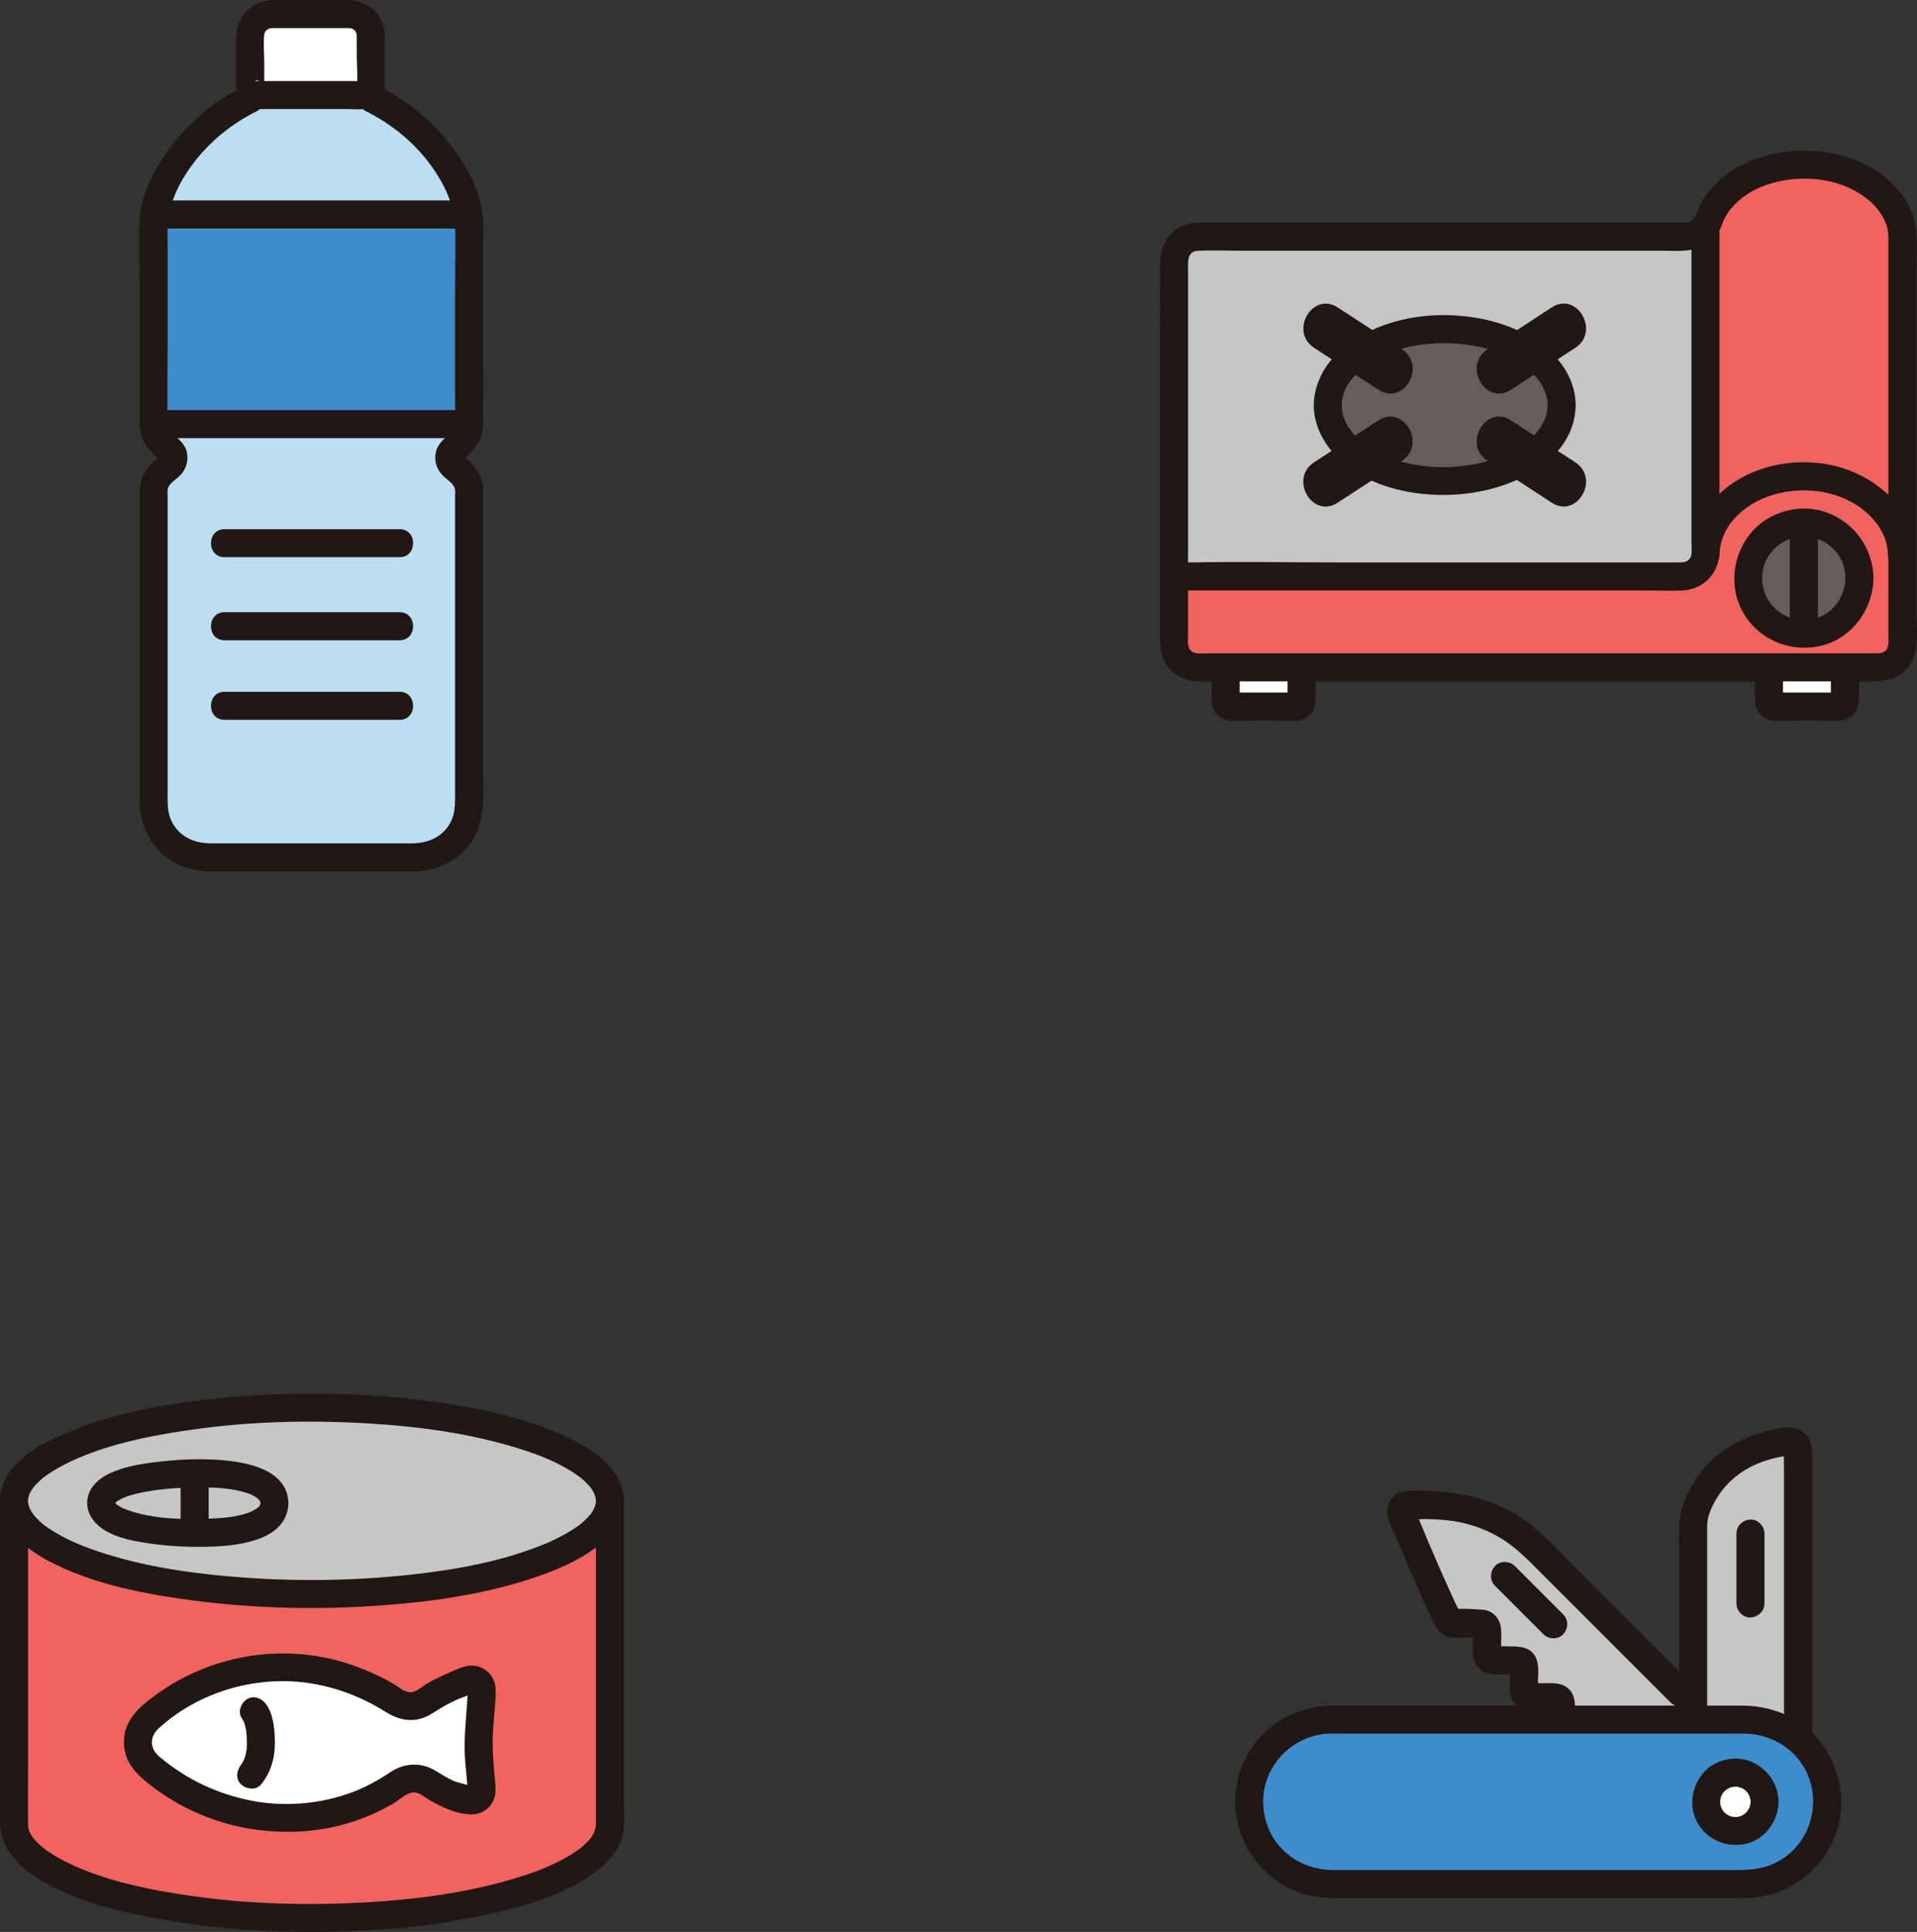
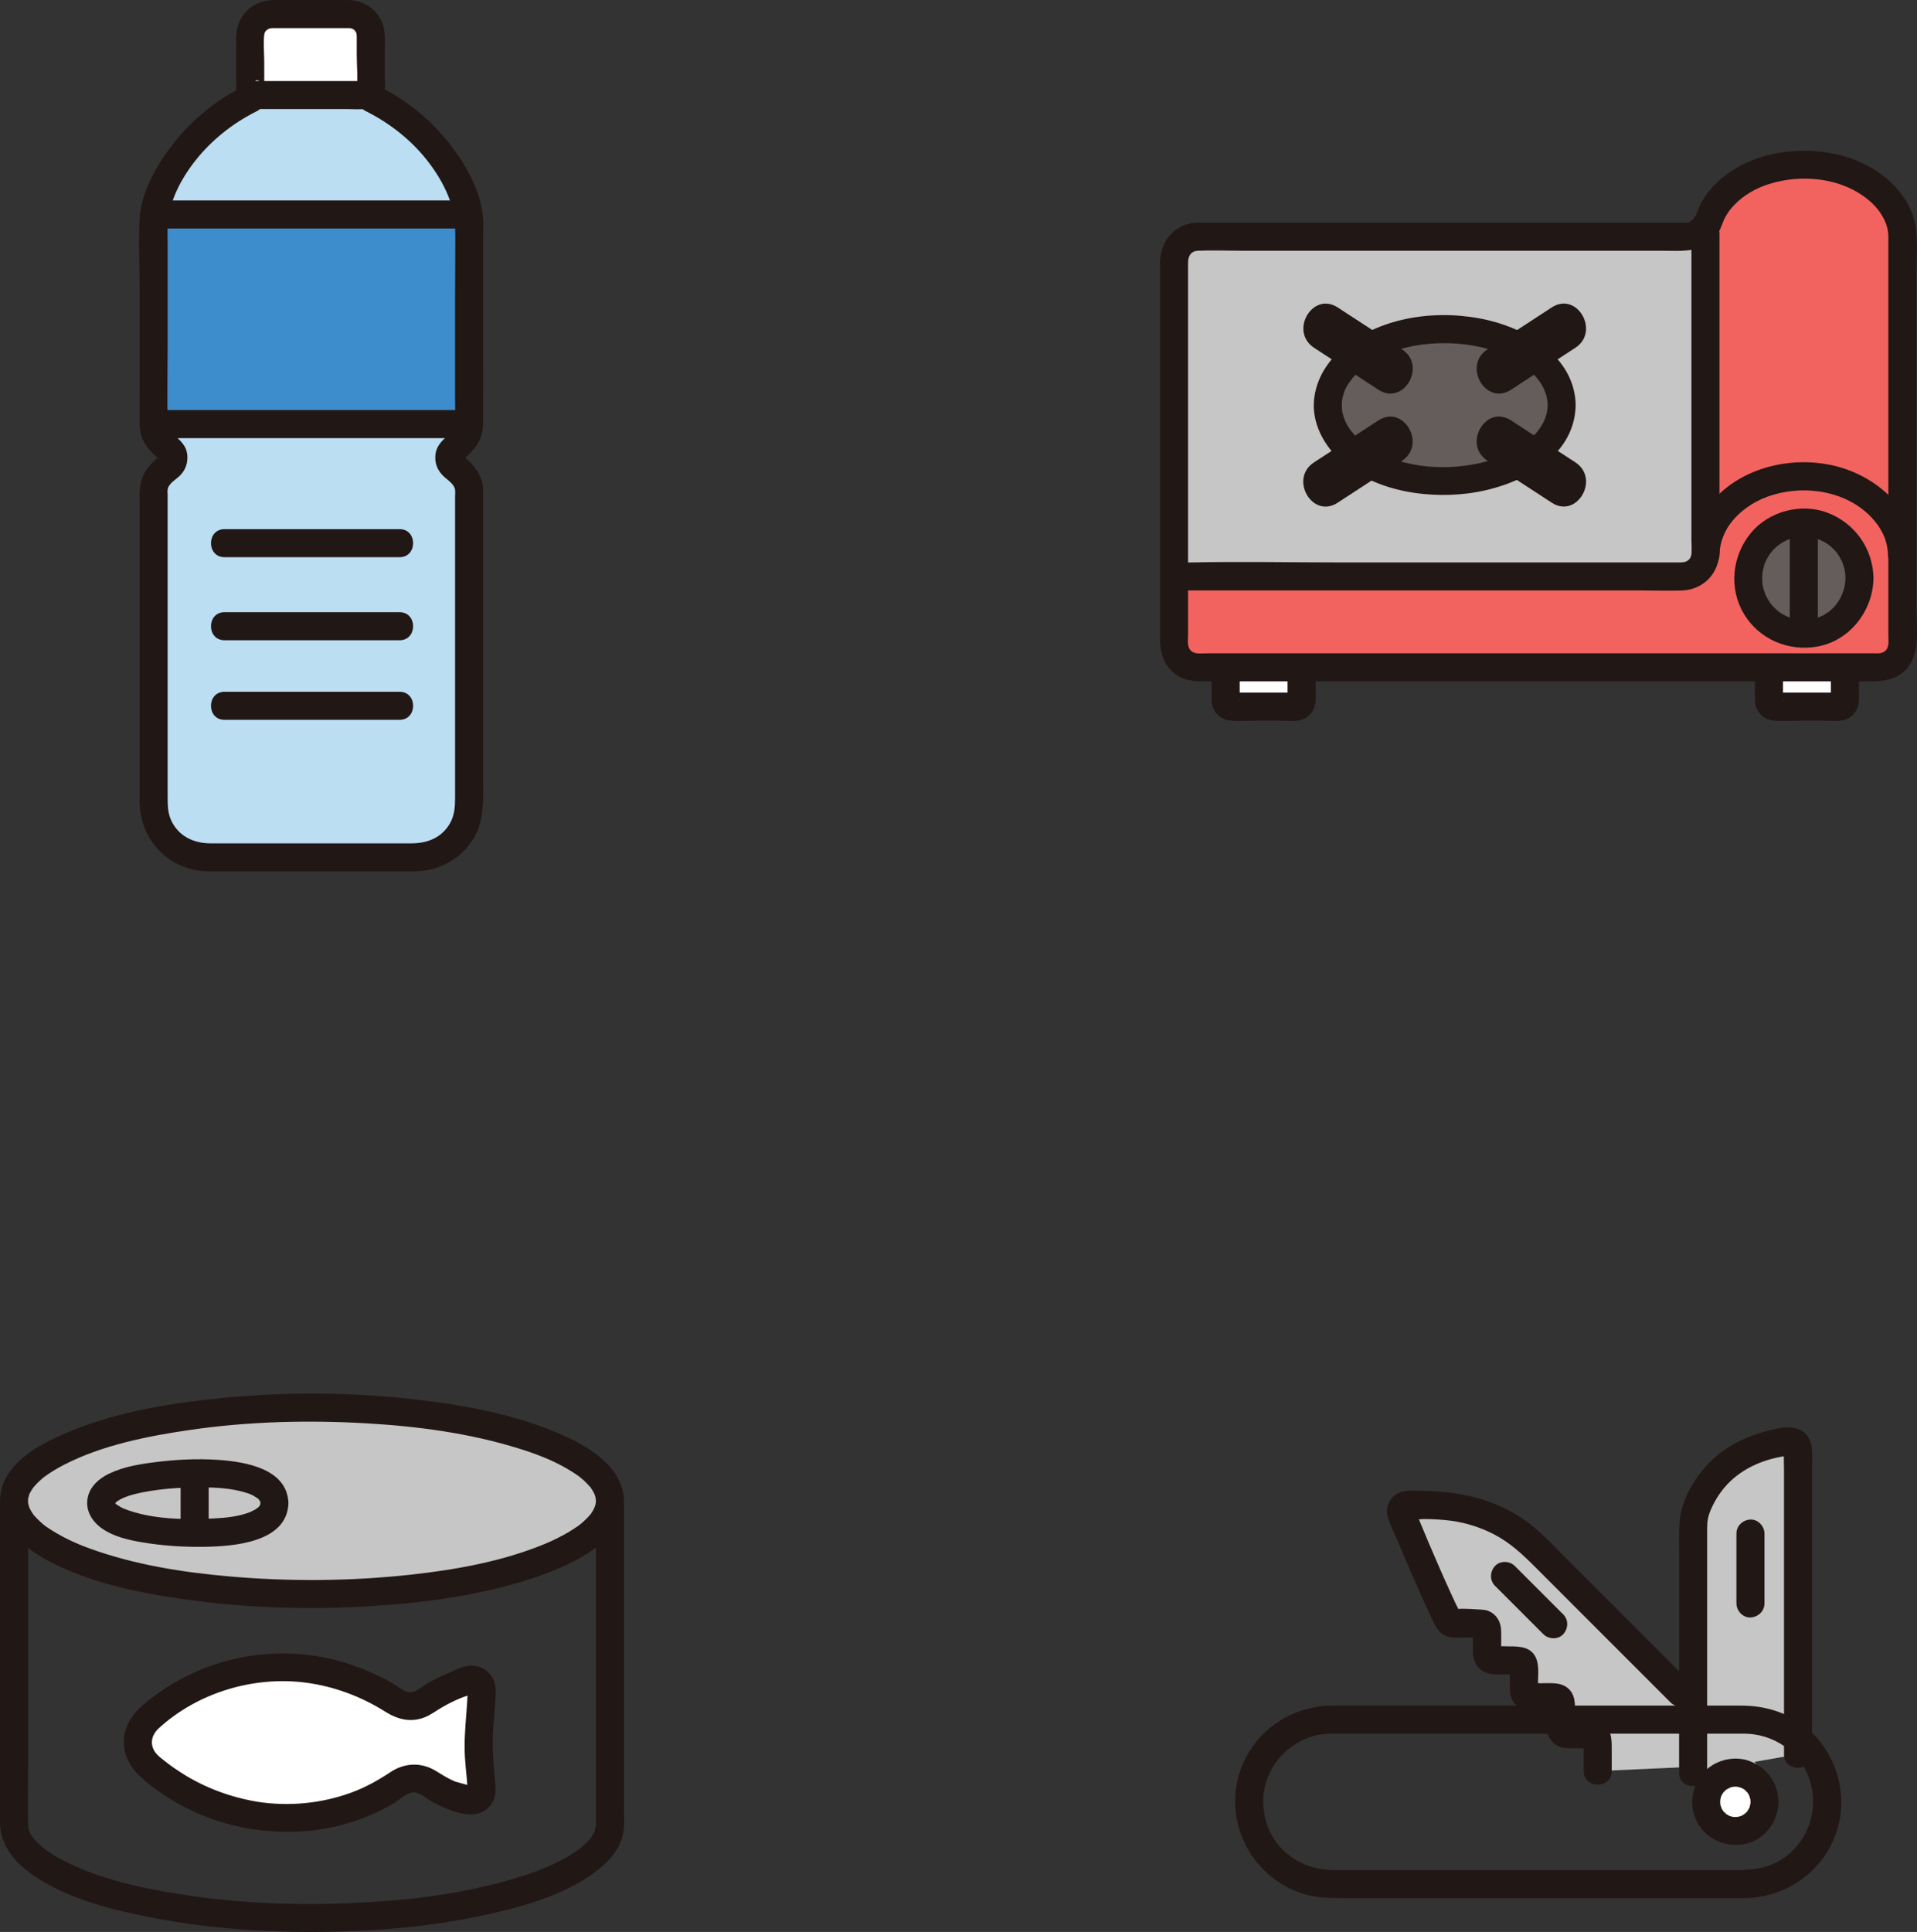
<svg xmlns="http://www.w3.org/2000/svg" id="b" width="328.135" height="330.622" viewBox="0 0 328.135 330.622">
  <rect x="0" y="0" width="328.135" height="330.622" fill="#333333" stroke="none" />
  <defs>
    <style>.d{fill:#bcdef2;}.e{fill:#3d8dcc;}.f{fill:#fff;}.g{fill:#211715;}.h{fill:#c6c6c6;}.i{fill:#f2635f;}.j{fill:#645d5c;}</style>
  </defs>
  <g id="c">
    <path class="f" d="M315.796,114.207v5.72c0,.55-.44,1-1,1h-11c-.56,0-1-.45-1-1v-5.72h13Z" />
    <path class="f" d="M222.796,114.207v5.72c0,.55-.44,1-1,1h-11c-.56,0-1-.45-1-1v-5.72h13Z" />
    <path class="h" d="M291.928,40.512h-86.966c-2.209,0-4,1.791-4,4v54.14h90.966v-58.14Z" />
    <path class="i" d="M308.75,81.541c10.466,0,16.813,7.243,16.813,13.306h.067v-54.427c0-5.699-6.407-12.211-16.85-12.211-10.234,0-16.793,6.33-16.775,12.304h-.076v54.335h.009c0-6.465,6.569-13.306,16.813-13.306Z" />
    <path class="i" d="M325.562,94.846c0-6.063-6.346-13.306-16.813-13.306-10.244,0-16.813,6.841-16.813,13.306h-.009v3.806h-90.966v11.552c0,2.2,1.806,4,4.006,4,12.82,0,25.465,0,38.051,0,26.126,0,51.99,0,78.602,0,2.2,0,4.007-1.8,4.007-4v-15.358h-.067Z" />
    <path class="g" d="M300.396,114.76v3.592c0,.507-.014,1.016,0,1.523.051,1.871,1.376,3.271,3.234,3.439,1.48.134,3.023.013,4.509.013,1.292,0,2.585,0,3.877,0,1.141,0,2.468.173,3.583-.099,1.593-.388,2.556-1.816,2.596-3.405.033-1.297,0-2.598,0-3.896,0-1.255-1.104-2.458-2.4-2.4s-2.4,1.055-2.4,2.4v3.147c0,.224-.008.45,0,.674.002.046-.015.115,0,.158-.097-.275.277-.863.532-1.066.206-.164,1.189-.269.8-.313-.096-.011-.197,0-.294,0-.206,0-.412,0-.617,0-.479,0-.958,0-1.437,0-2.356,0-4.713,0-7.069,0-.335,0-.67,0-1.004,0-.065,0-.512-.007-.513,0,.013-.07.91.317.992.41.116.131.541.801.412.979.017-.023-.002-.107,0-.134.032-.513,0-1.038,0-1.551v-3.471c0-1.255-1.104-2.458-2.4-2.4s-2.4,1.055-2.4,2.4h0Z" />
    <path class="g" d="M207.396,114.76v3.592c0,.507-.014,1.016,0,1.523.051,1.871,1.376,3.271,3.234,3.439,1.48.134,3.023.013,4.509.013,1.292,0,2.585,0,3.877,0,1.141,0,2.468.173,3.583-.099,1.593-.388,2.556-1.816,2.596-3.405.033-1.297,0-2.598,0-3.896,0-1.255-1.104-2.458-2.4-2.4s-2.4,1.055-2.4,2.4v3.147c0,.224-.008.45,0,.674.002.046-.015.115,0,.158-.097-.275.277-.863.532-1.066.206-.164,1.189-.269.8-.313-.096-.011-.197,0-.294,0-.206,0-.412,0-.617,0-.479,0-.958,0-1.437,0-2.356,0-4.713,0-7.069,0-.335,0-.67,0-1.004,0-.065,0-.512-.007-.513,0,.013-.07.91.317.992.41.116.131.541.801.412.979.017-.023-.002-.107,0-.134.032-.513,0-1.038,0-1.551v-3.471c0-1.255-1.104-2.458-2.4-2.4s-2.4,1.055-2.4,2.4h0Z" />
    <path class="g" d="M203.629,101.052c7.236,0,14.472,0,21.707,0h40.328c5.215,0,10.43,0,15.644,0,2.198,0,4.414.082,6.61,0,3.73-.14,6.371-3.004,6.409-6.69.013-1.315,0-2.631,0-3.946v-17.14c0-10.882,0-21.765,0-32.647v-.644c0-3.089-4.8-3.094-4.8,0,0,9.278,0,18.556,0,27.833,0,6.221,0,12.442,0,18.664v6.087c0,.785.207,2.036-.14,2.772-.469.997-1.464.911-2.371.911h-3.786c-4.729,0-9.459,0-14.188,0h-39.617c-8.464,0-16.95-.176-25.413,0-.128.003-.257,0-.385,0-3.089,0-3.094,4.8,0,4.8h0Z" />
    <path class="j" d="M267.311,69.319c0,7.166-8.961,12.975-20.015,12.975-11.332,0-20.015-5.809-20.015-12.975s8.961-12.975,20.015-12.975,20.015,5.809,20.015,12.975Z" />
    <path class="g" d="M264.911,69.319c-.016,1.006-.27,2.094-.757,3.01-.626,1.18-1.363,2.036-2.402,2.956-2.333,2.065-5.395,3.26-8.397,3.951-6.476,1.491-14.608.781-20.003-3.442-1.957-1.532-3.364-3.405-3.66-5.801.035.283-.009-.439-.01-.54-.005-.31.002-.624.035-.933-.03.28.059-.323.078-.409.085-.388.197-.773.335-1.146.309-.836,1.088-1.991,1.845-2.783,4.626-4.834,12.41-5.994,18.763-5.245,3.618.426,7.347,1.623,10.289,3.824,1.162.869,2.167,1.92,2.856,3.072.685,1.144,1.007,2.299,1.026,3.487.048,3.086,4.848,3.095,4.8,0-.124-7.966-7.935-12.849-14.896-14.501-8.307-1.972-18.153-.803-24.903,4.745-2.672,2.196-4.576,5.227-4.965,8.692-.387,3.448,1.052,6.767,3.308,9.31,5.497,6.198,15.238,7.866,23.075,6.865,8.002-1.021,18.235-5.735,18.381-15.111.048-3.09-4.752-3.091-4.8,0Z" />
    <path class="g" d="M243.019,111.804c-7.052,0-14.105,0-21.157,0-3.47,0-6.94,0-10.409,0-1.66,0-3.32,0-4.98,0-.952,0-2.104.235-2.772-.615-.523-.666-.338-1.847-.338-2.655v-5.328c0-12.802,0-25.604,0-38.407v-16.072c0-1.258-.007-2.516,0-3.774.006-1.121.463-1.986,1.718-2.041,2.559-.113,5.149,0,7.71,0,5.551,0,11.103,0,16.654,0h40.692c4.742,0,9.485,0,14.227,0,3.555,0,7.542.511,9.739-3.074.601-.981.737-1.811,1.2-2.652.499-.906.98-1.531,1.703-2.259,1.498-1.51,3.391-2.617,5.401-3.299,4.834-1.638,10.635-1.436,15.154,1.052,1.632.898,3.261,2.228,4.211,3.621.974,1.427,1.43,2.697,1.458,4.118.013.669,0,1.339,0,2.008v33.505c0,10.882,0,21.764,0,32.647,0,.799.177,1.953-.339,2.609-.581.74-1.425.616-2.274.616-1.825,0-3.65,0-5.474,0-3.467,0-6.934,0-10.4,0-13.892,0-27.783,0-41.675,0-6.683,0-13.365,0-20.048,0-3.089,0-3.094,4.8,0,4.8,14.263,0,28.526,0,42.789,0,7.135,0,14.27,0,21.404,0,3.638,0,7.275,0,10.913,0,3.169,0,6.369.284,8.531-2.487,2.045-2.621,1.373-6.992,1.373-10.124v-17.498c0-13.087,0-26.174,0-39.261,0-2.818.278-5.818-.173-8.617-.687-4.269-3.951-7.827-7.591-9.922-5.053-2.909-11.331-3.526-16.973-2.294-4.82,1.052-9.584,3.862-12.067,8.242-.699,1.234-.898,3.327-2.578,3.469-.194.016-.396,0-.591,0h-10.001c-13.268,0-26.535,0-39.803,0h-31.56c-.689,0-1.387-.032-2.075.015-3.682.247-6.036,3.285-6.055,6.827-.02,3.769,0,7.54,0,11.309,0,13.56,0,27.12,0,40.68v12.377c0,2.498.751,4.874,2.997,6.293,1.37.866,2.833.992,4.414.992,1.826,0,3.653,0,5.479,0,3.635,0,7.269,0,10.904,0,6.888,0,13.775,0,20.663,0,3.089,0,3.094-4.8,0-4.8Z" />
    <circle class="j" cx="308.761" cy="98.958" r="8.694" />
    <path class="g" d="M294.337,94.846c.028-2.022.868-4.171,2.343-5.87,1.839-2.117,4.27-3.565,6.955-4.338,5.711-1.643,12.522-.516,16.709,3.909.895.946,1.636,2.011,2.187,3.293.355.826.618,2.111.63,3.006.042,3.086,4.842,3.095,4.8,0-.093-6.876-5.633-12.281-11.776-14.482-7.38-2.644-16.694-1.127-22.284,4.551-2.615,2.656-4.314,6.172-4.365,9.93-.042,3.09,4.758,3.091,4.8,0h0Z" />
    <path class="g" d="M315.889,98.958c-.04,2.909-1.892,5.759-4.587,6.669-.897.303-1.451.421-2.142.449-1.069.044-1.436-.007-2.335-.257-1.497-.417-2.629-1.175-3.69-2.462.201.244-.056-.072-.079-.105-.145-.202-.28-.412-.408-.626-.085-.143-.167-.288-.245-.435.008.015-.342-.722-.179-.338-.164-.389-.288-.798-.391-1.207-.139-.552-.149-.628-.177-1.026-.06-.872-.01-1.528.118-2.102.234-1.053.386-1.412.874-2.23.107-.178.221-.351.337-.523.045-.067.368-.473.15-.207.262-.319.551-.619.853-.899.455-.421,1.154-.905,1.987-1.282-.097.044-.342.126.124-.048.238-.088.48-.166.724-.235.164-.046.33-.087.496-.125-.078.017.746-.133.445-.091.116-.016.801-.053,1.128-.049.221.003.441.017.661.031.503.031-.056-.047.393.056,1.854.427,3.028,1.049,4.277,2.451.515.578-.211-.336.24.293.145.202.281.412.408.626.128.215.247.435.359.658.205.409-.017-.119.156.351.398,1.077.487,1.691.501,2.66.042,3.086,4.842,3.095,4.8,0-.069-5.035-3.174-9.431-7.874-11.21-4.544-1.72-10.076-.254-13.152,3.513-3.177,3.892-3.772,9.416-1.159,13.789s7.649,6.488,12.593,5.599c5.564-1.001,9.516-6.149,9.592-11.69.042-3.09-4.758-3.091-4.8,0Z" />
    <path class="g" d="M306.361,91.257c0,5.134,0,10.268,0,15.402,0,1.255,1.104,2.458,2.4,2.4s2.4-1.055,2.4-2.4c0-5.134,0-10.268,0-15.402,0-1.255-1.104-2.458-2.4-2.4s-2.4,1.055-2.4,2.4h0Z" />
    <path class="g" d="M269.647,79.117c-3.665-2.393-7.333-4.782-11-7.172-4.326-2.819-8.34,4.105-4.038,6.908,3.667,2.389,7.335,4.779,11,7.172,4.324,2.823,8.337-4.101,4.038-6.908h0Z" />
    <path class="g" d="M239.982,59.785c-3.667-2.389-7.333-4.778-11-7.166-4.326-2.819-8.34,4.105-4.038,6.908,3.667,2.389,7.333,4.778,11,7.166,4.326,2.819,8.34-4.105,4.038-6.908h0Z" />
    <path class="g" d="M235.924,71.956c-3.666,2.391-7.331,4.784-11,7.171-4.299,2.798-.294,9.727,4.038,6.908,3.669-2.388,7.334-4.78,11-7.171,4.296-2.802.291-9.731-4.038-6.908h0Z" />
-     <path class="g" d="M265.609,52.616c-3.665,2.393-7.333,4.782-11,7.172-4.298,2.8-.293,9.729,4.038,6.908,3.667-2.389,7.335-4.779,11-7.172,4.295-2.804.29-9.733-4.038-6.908h0Z" />
-     <path class="i" d="M2.402,257.756v54.534c0,8.798,22.833,15.931,51,15.931s51-7.132,51-15.931v-54.377" />
+     <path class="g" d="M265.609,52.616c-3.665,2.393-7.333,4.782-11,7.172-4.298,2.8-.293,9.729,4.038,6.908,3.667-2.389,7.335-4.779,11-7.172,4.295-2.804.29-9.733-4.038-6.908h0" />
    <path class="f" d="M43.387,310.65c-6.647-1.084-12.981-4.079-18.015-8.556-2.34-2.081-2.361-5.782-.044-7.889,5.742-5.224,13.309-8.404,21.061-8.844,7.561-.429,15.185,1.775,21.44,5.929,1.501.997,3.449.907,4.933-.114,2.169-1.493,4.607-2.654,7.471-3.655,1.074-.375,2.2.441,2.2,1.578,0,3.355-.521,6.391-.521,9.359,0,3.273.523,6.211.523,8.007,0,1.039-.942,1.807-1.966,1.631-2.463-.422-4.86-1.466-7.073-2.964-1.507-1.02-3.486-1.087-4.978-.045-6.365,4.445-13.752,6.451-21.662,5.944-1.128-.072-2.252-.2-3.367-.382Z" />
    <path class="g" d="M.002,257.756v41.811C.002,303.643-.003,307.719.002,311.795c.005,4.171,2.696,7.134,6.015,9.341,5.85,3.891,13.187,5.722,19.996,7.034,9.779,1.884,19.802,2.577,29.75,2.434,9.607-.138,19.309-1.029,28.681-3.208,6.386-1.485,13.26-3.533,18.395-7.792,1.699-1.409,3.225-3.311,3.741-5.5.41-1.74.223-3.616.223-5.382v-50.809c0-3.089-4.8-3.094-4.8,0v53.05c0,.466.016.935-.001,1.401-.011.313-.124.716.01.172-.062.252-.441,1.356-.157.728-.193.425-.438.802-.678,1.199-.288.476.237-.217-.155.205-.167.179-.322.367-.493.544-.39.403-.81.773-1.243,1.128-.065.053-.357.27-.015.014-.116.087-.232.174-.351.256-.247.171-.493.342-.744.506-.537.349-1.089.674-1.65.982-2.764,1.515-5.563,2.517-8.642,3.43-8.319,2.467-17.019,3.584-25.663,4.055-9.732.531-19.598.274-29.255-1.097-7.192-1.021-14.879-2.547-21.308-5.679-1.208-.589-2.388-1.244-3.496-2.006-.109-.075-.683-.49-.55-.389.145.11-.391-.322-.482-.4-.411-.356-.805-.733-1.166-1.139-.111-.125-.535-.692-.184-.201-.131-.183-.26-.366-.378-.558-.113-.184-.209-.377-.315-.565-.296-.522.016.236-.086-.214-.038-.168-.092-.344-.145-.507-.195-.602-.024.274-.032-.094-.004-.175-.016-.349-.019-.524-.061-3.22,0-6.447,0-9.668v-44.785c0-3.089-4.8-3.094-4.8,0H.002Z" />
    <path class="g" d="M44.025,308.335c-4.571-.773-8.907-2.372-12.832-4.849-.93-.587-1.841-1.213-2.705-1.894-.766-.605-1.747-1.253-2.183-2.157-.651-1.352-.198-2.692.871-3.67,6.706-6.136,16.32-9,25.295-7.792,4.767.642,9.368,2.368,13.431,4.927,2.136,1.345,4.394,1.959,6.834.97,1.051-.426,1.938-1.117,2.915-1.682,1.014-.587,2.068-1.115,3.147-1.569.532-.224,1.133-.369,1.644-.632.515-.265.359.09.099-.191.02.022-.649-.708-.511-.696.114.009-.176,3.796-.205,4.158-.205,2.535-.395,5.036-.234,7.581.071,1.121.189,2.238.294,3.357.043.462.088.925.116,1.388.009.147-.016.447.028.605-.03.463.044.378.224-.253l.551-.213c-.02-.093-2.652-.739-2.934-.855-1.161-.48-2.199-1.154-3.265-1.806-2.49-1.521-5.339-1.408-7.749.195-2.132,1.419-4.377,2.663-6.789,3.539-5.11,1.855-10.669,2.38-16.043,1.541-1.279-.2-2.581.326-2.952,1.676-.313,1.139.388,2.751,1.676,2.952,5.688.887,11.512.678,17.039-1.019,2.622-.805,5.175-1.925,7.541-3.312.969-.568,2.006-1.598,3.102-1.857,1.102-.26,1.998.623,2.874,1.139,2.181,1.285,5.221,2.775,7.824,2.566,1.491-.119,2.788-1.073,3.368-2.446.515-1.217.309-2.564.19-3.841-.26-2.776-.466-5.514-.273-8.302.092-1.331.227-2.658.315-3.989.102-1.545.383-3.383-.424-4.79-.707-1.232-2.008-2.029-3.432-2.081-1.449-.053-3.017.807-4.319,1.366-1.138.488-2.252,1.026-3.324,1.646-.88.508-1.874,1.503-2.929,1.546-1.078.044-2.005-.87-2.883-1.387-1.286-.758-2.617-1.431-3.985-2.028-2.543-1.11-5.171-1.988-7.896-2.526-10.937-2.157-22.272.786-30.827,7.921-2.171,1.811-3.702,4.125-3.481,7.072.245,3.271,2.383,5.228,4.839,7.102,4.862,3.712,10.654,6.201,16.682,7.22,1.277.216,2.584-.337,2.952-1.676.316-1.152-.391-2.735-1.676-2.952Z" />
-     <path class="g" d="M41.407,294.079c.104.146.2.295.284.453.031.058.073.213.124.251-.065-.049-.187-.5-.078-.172.137.414.255.828.338,1.256.02.104.038.207.056.311.013.076.066.45.015.074s-.003-.003.005.075c.011.104.021.209.03.313.037.425.058.851.067,1.278.009.401.011.804-.012,1.205-.007.118-.018.236-.027.354-.024.348-.049-.01.022-.109-.099.139-.092.524-.131.697-.053.23-.115.457-.187.682-.045.14-.101.276-.147.415-.102.31.193-.374.035-.089-.113.205-.209.417-.33.618-.088.146-.561.763-.184.301-.791.972-1.022,2.456,0,3.394.877.805,2.548,1.04,3.394,0,1.72-2.114,2.411-4.622,2.37-7.328-.032-2.116-.232-4.62-1.497-6.402-.725-1.021-2.128-1.606-3.284-.861-1.013.653-1.638,2.189-.861,3.284h0Z" />
    <path class="h" d="M104.402,256.844c0,8.798-22.833,15.931-51,15.931-28.874,0-51-7.132-51-15.931s22.833-15.931,51-15.931,51,7.132,51,15.931Z" />
    <path class="g" d="M44.568,257.236c-.02.685.103-.485-.012.164-.019.106-.156.43.045-.021-.065.145-.144.302-.243.427-.237.302.396-.39-.074.066-.102.099-.205.199-.315.29.376-.311-.226.134-.262.153-.218.12-.867.44-.824.423-2.009.801-4.245,1.021-6.386,1.125-4.896.238-10.499.169-15.142-1.62-.03-.011-.336-.135-.64-.297-.146-.078-.972-.636-.54-.287-.102-.083-.862-.725-.334-.251.012.01-.157-.261-.165-.261-.116-.232-.095-.177.063.167-.024-.069-.043-.139-.058-.21-.128-.277.027.62.028.132,0-.406-.022.154-.045.203.267-.584-.111.383.083-.243.133-.428-.232.223-.036.044.105-.096.203-.203.307-.301.307-.287.026-.016-.044.032.199-.136.404-.261.616-.377,1.33-.73,3.465-1.175,5.308-1.467,2.812-.445,5.704-.598,8.548-.589,2.556.008,5.165.144,7.623.902.597.184.761.235,1.207.467.18.094.974.632.692.396.163.136.318.285.457.444-.263-.301.004.004.087.169.073.145.049.147.055.318.091,3.082,4.892,3.095,4.8,0-.176-5.934-7.484-7.096-12.085-7.404-3.553-.238-7.157-.05-10.686.391-2.705.338-5.444.787-7.925,1.972-1.71.817-3.271,2.178-3.658,4.111-.446,2.226.775,4.136,2.561,5.352,1.901,1.294,4.315,1.865,6.55,2.251,3.534.61,7.158.856,10.742.805,4.977-.07,14.299-.684,14.501-7.478.092-3.09-4.709-3.087-4.8,0Z" />
    <path class="g" d="M30.916,252.689v8.003c0,1.255,1.104,2.458,2.4,2.4s2.4-1.055,2.4-2.4v-8.003c0-1.255-1.104-2.458-2.4-2.4s-2.4,1.055-2.4,2.4h0Z" />
    <path class="g" d="M102.002,256.844c-.003.198-.017.393-.034.591.063-.727.01-.105-.053.093-.061.193-.124.385-.186.578.21-.653-.058.1-.159.282-.107.193-.233.373-.347.562-.327.544.109-.084-.146.206-.374.425-.755.835-1.176,1.214-.201.181-.408.355-.618.526-.065.053-.357.27-.015.014-.115.087-.232.175-.351.256-.573.394-1.15.774-1.751,1.124-1.17.682-2.627,1.392-3.717,1.848-7.345,3.071-15.457,4.51-23.332,5.362-10.214,1.105-20.574,1.17-30.807.282-8.08-.701-16.272-2.003-23.925-4.772-2.585-.935-5.049-2.091-7.438-3.724-.116-.08-.23-.166-.343-.25.355.264.066.053-.004-.003-.206-.166-.409-.336-.606-.512-.414-.37-.792-.769-1.162-1.182-.077-.085-.148-.178-.22-.268.044.055.297.427.073.08-.118-.182-.243-.359-.352-.547-.106-.181-.196-.368-.294-.553-.189-.361.043.101.061.154-.049-.14-.108-.278-.147-.422-.05-.188-.089-.382-.142-.568-.101-.354-.025.545-.004-.08.006-.192.003-.393,0-.585-.006-.599-.126.279.026-.169.07-.205.133-.443.185-.652.086-.348-.254.405.062-.142.108-.187.202-.381.315-.565.07-.114.47-.681.297-.453-.198.26.267-.308.327-.374.168-.186.343-.365.523-.54.188-.183.383-.36.582-.532.129-.112.261-.22.392-.328.342-.281-.125.087.102-.078,1.055-.768,2.173-1.439,3.332-2.038,6.54-3.376,14.428-4.941,21.806-6.002,9.87-1.419,19.963-1.672,29.909-1.101,8.814.507,17.708,1.678,26.157,4.318,3.021.944,5.722,1.963,8.445,3.567.531.313,1.052.644,1.557.999.149.105.296.211.442.32-.075-.056-.337-.273.015.014.235.192.467.388.691.593.372.341.703.711,1.045,1.08.392.422-.133-.271.155.205.129.213.274.413.395.631.06.108.361.783.221.425-.145-.371.081.283.103.362.023.085.163.771.094.337-.066-.416.011.314.013.418.045,3.086,4.845,3.095,4.8,0-.082-5.63-5.789-9.143-10.336-11.178-7.953-3.559-16.686-5.159-25.292-6.158-10.857-1.261-21.898-1.337-32.776-.293-8.791.843-17.823,2.263-26.052,5.599-4.676,1.896-11.114,4.951-12.181,10.509-1.046,5.449,3.712,9.434,8.012,11.732,6.986,3.733,15.063,5.44,22.835,6.562,10.761,1.554,21.708,1.928,32.556,1.242,9.335-.59,18.855-1.852,27.757-4.831,3.202-1.072,6.429-2.365,9.271-4.213,2.111-1.372,4.219-3.12,5.337-5.432.542-1.12.85-2.291.868-3.54.045-3.09-4.755-3.091-4.8,0Z" />
    <path class="f" d="M59.768,2.412h-13.241c-2.041,0-3.695,1.654-3.695,3.695v9.238c0,.51.414.924.924.924h18.784c.51,0,.924-.414.924-.924V6.107c0-2.041-1.654-3.695-3.695-3.695Z" />
    <path class="d" d="M42.785,16.938c-7.77,3.795-15.136,11.725-16.49,20.519v35.196c0,.725.213,1.546.64,2.142.426.618.959,1.162,1.546,1.631.309.245.629.48.874.789.245.32.341.703.341,1.109,0,.437-.096.789-.341,1.098s-.565.544-.874.799c-.586.469-1.098,1.023-1.546,1.631-.458.597-.64,1.194-.64,1.791v53.935c0,5.052,4.093,9.145,9.145,9.145h35.708c5.052,0,9.145-4.093,9.145-9.145v-53.935c0-.597-.181-1.194-.64-1.791-.448-.608-.959-1.162-1.546-1.631-.309-.256-.629-.49-.874-.799s-.341-.661-.341-1.098c0-.405.096-.789.341-1.109.245-.309.565-.544.874-.789.586-.469,1.119-1.013,1.546-1.631.426-.597.64-1.418.64-2.142v-35.196c-1.354-8.794-8.719-16.724-16.49-20.519" />
    <path class="e" d="M80.292,37.457c-.039-.253-.1-.503-.149-.755H26.448c-.049.252-.11.501-.149.755v35.124h53.993v-35.124Z" />
    <path class="g" d="M80.296,70.18H26.297c-3.089,0-3.094,4.8,0,4.8h53.999c3.089,0,3.094-4.8,0-4.8h0Z" />
    <path class="g" d="M80.157,34.302H26.435c-3.089,0-3.094,4.8,0,4.8h53.722c3.089,0,3.094-4.8,0-4.8h0Z" />
    <path class="g" d="M41.574,14.865c-4.593,2.279-8.713,5.639-11.875,9.675-2.81,3.588-5.548,8.279-5.804,12.953-.212,3.87,0,7.812,0,11.686v18.342c0,1.601-.015,3.204,0,4.805.011,1.233.225,2.448.87,3.522.327.544.748,1.055,1.186,1.515.104.109,1.269,1.323,1.44,1.261-.636.232-.046-.266-.088-.342l.088-.27c-.197.177-.399.348-.607.512-.477.412-.918.842-1.316,1.332-1.321,1.625-1.572,3.195-1.572,5.131v52.056c0,6.86,5.142,12.065,12.02,12.08,5.305.012,10.611,0,15.916,0h11.749c2.405,0,4.811.01,7.217,0,3.964-.016,7.525-1.74,9.843-4.985,2.421-3.388,2.053-7.437,2.053-11.349v-47.927c0-.36.011-.722,0-1.082-.05-1.675-.73-2.966-1.812-4.213-.398-.459-.876-.958-1.386-1.294-.688-.454-.143-.251-.21.011-.115.453-.198.281.061.214.42-.109.986-.812,1.291-1.133.57-.598,1.09-1.269,1.443-2.017.464-.982.604-2.033.612-3.105.032-4.573,0-9.148,0-13.721v-17.467c0-1.186.072-2.397,0-3.582-.297-4.867-3.185-9.701-6.168-13.392-3.096-3.831-7.1-7.025-11.51-9.214-1.161-.576-2.598-.311-3.284.861-.621,1.061-.305,2.705.861,3.284,4.279,2.123,8.144,5.214,11,9.063,1.438,1.938,2.682,4.08,3.473,6.367.362,1.048.726,2.178.853,3.284-.037-.318-.03-.282-.025-.039.093,4.145,0,8.303,0,12.449v17.748c0,1.496.051,3.002,0,4.497-.032.933-.48,1.482-1.194,2.11-1.18,1.039-2.117,1.94-2.19,3.637-.062,1.443.531,2.591,1.592,3.54.668.598,1.652,1.203,1.792,2.143.054.36,0,.772,0,1.135v51.61c0,1.52-.083,2.959-.866,4.334-1.41,2.475-3.872,3.435-6.593,3.435h-34.382c-2.848,0-5.448-1.181-6.723-3.872-.617-1.301-.634-2.624-.634-4.013v-51.657c0-.323-.052-.696,0-1.016.169-1.045,1.388-1.667,2.089-2.359.95-.936,1.389-2.157,1.277-3.479-.15-1.771-1.275-2.57-2.451-3.692-.608-.581-.899-1.105-.916-1.908-.093-4.354,0-8.72,0-13.075v-17.373c0-1.417-.039-2.84,0-4.257.015-.529-.207.749.043-.269.302-1.233.588-2.439,1.046-3.628.818-2.122,2.046-4.145,3.429-5.946,2.849-3.709,6.605-6.697,10.783-8.77,1.161-.576,1.483-2.22.861-3.284-.692-1.183-2.118-1.439-3.284-.861h0Z" />
    <path class="g" d="M59.768.012c-4.306,0-8.614-.026-12.92,0-3.663.022-6.388,2.687-6.416,6.369-.019,2.507,0,5.014,0,7.521,0,1.282-.106,2.56.829,3.607.838.938,1.936,1.16,3.121,1.16h15.106c2.152,0,4.839.437,6.015-1.867.533-1.044.361-2.417.361-3.556v-4.864c0-.944.053-1.906-.044-2.847-.327-3.17-2.913-5.403-6.051-5.524-3.089-.119-3.084,4.681,0,4.8.514.02.931.226,1.183.761.093.197.108.326.112.737.011,1.003,0,2.007,0,3.01,0,2.043.239,4.243-.033,6.271l.328-1.211c-.044.156-.123.292-.238.408l.861-.861c-.115.114-.251.194-.408.238l1.211-.328c-.662.089-1.353.033-2.018.033h-16.424c-.145,0-.301-.017-.445,0-.485.057.2-.476.757.245l.617,1.059c-.233-.552-.088.215-.04.1.027-.065-.002-.215,0-.281.011-.363,0-.727,0-1.09v-3.277c0-1.493-.185-3.419.011-4.766.09-.616.681-1.034,1.349-1.046.556-.01,1.113,0,1.669,0h11.507c3.089,0,3.094-4.8,0-4.8Z" />
    <path class="g" d="M38.432,95.355c9.988,0,19.976,0,29.964,0,3.089,0,3.094-4.8,0-4.8-9.988,0-19.976,0-29.964,0-3.089,0-3.094,4.8,0,4.8h0Z" />
    <path class="g" d="M38.432,109.567c9.988,0,19.976,0,29.964,0,3.089,0,3.094-4.8,0-4.8-9.988,0-19.976,0-29.964,0-3.089,0-3.094,4.8,0,4.8h0Z" />
    <path class="g" d="M38.432,123.187c9.988,0,19.976,0,29.964,0,3.089,0,3.094-4.8,0-4.8-9.988,0-19.976,0-29.964,0-3.089,0-3.094,4.8,0,4.8h0Z" />
    <path class="h" d="M289.813,303.347c0-14.469,0-33.398,0-42.494,0-2.987,2.838-7.896,6.071-10.289,3.02-2.235,6.738-3.585,10.514-3.851.74-.052,1.373.522,1.373,1.264,0,18.427,0,33.811,0,52.233" />
    <path class="h" d="M273.481,303.091v-5.292c0-.565-.458-1.023-1.023-1.023h-4.269c-.565,0-1.023-.458-1.023-1.023v-4.269c0-.565-.458-1.023-1.023-1.023h-4.269c-.565,0-1.023-.458-1.023-1.023v-4.269c0-.565-.458-1.023-1.023-1.023h-4.269c-.565,0-1.023-.458-1.023-1.023v-4.268c0-.565-.458-1.023-1.023-1.023-1.58,0-3.159,0-4.739,0-.396,0-.755-.223-.926-.58-2.793-5.86-5.52-12.275-7.972-18.251-.27-.658.196-1.379.907-1.406,2.753-.106,5.997-.056,9.006.464,4.421.764,9.35,3.081,12.659,6.39,8.6,8.6,17.04,17.04,25.178,25.178l13.031,12.227" />
    <path class="g" d="M292.213,303.347c0-13.876,0-27.752,0-41.628,0-1.278.089-2.093.639-3.377.592-1.382,1.435-2.745,2.416-3.883,2.332-2.706,5.591-4.327,9.06-5.052.408-.085.818-.164,1.232-.216.147-.019.503.013.628-.06l.21-.017-1.027-1.136c-.076.012,0,3.399,0,3.695,0,2.159,0,4.318,0,6.478,0,4.249,0,8.497,0,12.746,0,9.771,0,19.543,0,29.314,0,3.089,4.8,3.094,4.8,0,0-9.39,0-18.781,0-28.171,0-4.63,0-9.259,0-13.889,0-2.403,0-4.807,0-7.21,0-2.262.38-4.935-1.966-6.201-1.842-.994-4.695-.148-6.584.391-2.07.591-4.105,1.484-5.917,2.649-3.229,2.076-5.729,5.16-7.229,8.685-1.237,2.905-1.062,5.824-1.062,8.913v10.544c0,9.142,0,18.283,0,27.425,0,3.089,4.8,3.094,4.8,0h0Z" />
    <path class="g" d="M297.226,262.445c0,3.986,0,7.972,0,11.959,0,1.255,1.104,2.458,2.4,2.4s2.4-1.055,2.4-2.4c0-3.986,0-7.972,0-11.959,0-1.255-1.104-2.458-2.4-2.4s-2.4,1.055-2.4,2.4h0Z" />
    <path class="g" d="M289.324,287.93c-4.773-4.773-9.546-9.546-14.319-14.319-2.328-2.328-4.655-4.655-6.983-6.983-2.279-2.279-4.459-4.687-7.115-6.539-4.912-3.425-10.716-4.79-16.632-4.927-1.384-.032-3.073-.212-4.419.17-1.698.482-2.759,2.315-2.367,4.023.325,1.417,1.123,2.836,1.684,4.176.695,1.659,1.395,3.316,2.107,4.969,1.257,2.918,2.548,5.822,3.898,8.699.664,1.416,1.31,2.6,2.957,2.947.817.172,1.701.086,2.534.085.474,0,.948,0,1.422,0h.474c.947.132.804-.321-.429-1.358-.142.433,0,1.178,0,1.627,0,.782-.031,1.57,0,2.351.092,2.302,1.567,3.646,3.836,3.695.736.016,1.474,0,2.21,0h1.069c.124,0,.297.028.42,0h.085c.689.013.254-.44-1.305-1.359-.139.44,0,1.172,0,1.627,0,.782-.031,1.57,0,2.351.092,2.302,1.567,3.646,3.836,3.695.736.016,1.474,0,2.21,0h1.069c.124,0,.297.028.42,0h.085c.689.013.254-.44-1.305-1.359-.167.542,0,1.436,0,1.993,0,.725-.037,1.461,0,2.185.087,1.694,1.09,3.06,2.785,3.409.669.138,1.369.086,2.047.086.831,0,1.767.127,2.588,0,.968-.149-1.022-1.635-1.105-1.282-.052.22,0,.505,0,.732v4.465c0,3.089,4.8,3.094,4.8,0v-3.617c0-1.838.028-3.733-1.888-4.718-1.308-.672-3.203-.38-4.623-.38-.273,0-.569-.037-.838,0-1.243.17,1.828-1.156,1.035,1.359.149-.472,0-1.261,0-1.749,0-1.602.278-3.523-.9-4.803-1.277-1.387-3.203-1.122-4.903-1.122-.547,0-1.24-.121-1.774,0-.735.167,1.117,2.035,1.262,1.22.056-.313,0-.706,0-1.023,0-1.372.232-3.029-.259-4.336-.806-2.148-2.903-2.175-4.81-2.175-.727,0-1.486-.065-2.21,0-.069.006-.182-.017-.255,0h-.085c-.689-.013-.254.44,1.305,1.359.046-.149,0-.402,0-.559,0-1.222.078-2.472,0-3.691-.102-1.586-1.044-2.916-2.623-3.311-.432-.108-4.973-.378-5.065-.111l.336.304c.404.443.45.405.137-.115-.094-.354-.341-.722-.497-1.057-.3-.641-.596-1.283-.891-1.926-.696-1.521-1.377-3.048-2.047-4.579-1.221-2.789-2.405-5.594-3.566-8.409-.048-.117-.44-1.278-.53-1.287l-.495.809c-.72.668-.744.934-.072.796.561.172,1.607-.022,2.2-.014,1.533.022,3.079.093,4.599.301,2.522.346,5.007,1.134,7.268,2.3,2.834,1.462,4.944,3.472,7.179,5.707,2.567,2.567,5.133,5.133,7.7,7.7,5.12,5.12,10.241,10.241,15.361,15.361,2.187,2.187,5.582-1.206,3.394-3.394h0Z" />
    <path class="g" d="M255.902,271.39c2.76,2.76,5.519,5.519,8.279,8.279.889.889,2.517.955,3.394,0s.949-2.445,0-3.394c-2.76-2.76-5.519-5.519-8.279-8.279-.889-.889-2.517-.955-3.394,0s-.949,2.445,0,3.394h0Z" />
-     <rect class="e" x="213.813" y="294.286" width="98.965" height="28.139" rx="14.069" ry="14.069" />
    <circle class="f" cx="297.041" cy="308.355" r="5" />
    <path class="g" d="M216.213,308.355c0-5.552,3.991-10.312,9.389-11.451,1.473-.311,3.04-.218,4.542-.218h18.437c8.718,0,17.436,0,26.153,0,6.733,0,13.466,0,20.199,0,1.242,0,2.485-.011,3.727,0,4.807.042,9.364,3.001,11,7.607,1.857,5.227-.126,11.169-4.92,14.053-2.245,1.351-4.661,1.678-7.21,1.678-5.531,0-11.062,0-16.593,0-8.648,0-17.297,0-25.945,0h-21.628c-1.682,0-3.364.002-5.046,0-3.721-.005-7.201-1.436-9.567-4.385-1.663-2.072-2.504-4.644-2.536-7.284-.038-3.086-4.838-3.095-4.8,0,.084,6.866,4.283,12.9,10.663,15.403,2.431.954,4.964,1.066,7.528,1.066h18.633c9.07,0,18.139,0,27.209,0,6.781,0,13.561,0,20.342,0,1.429,0,2.892.07,4.317-.068,6.74-.656,12.551-5.306,14.439-11.861,1.833-6.362-.463-13.404-5.67-17.474-3.17-2.478-6.916-3.535-10.899-3.535h-16.6c-8.957,0-17.914,0-26.871,0h-22.093c-1.471,0-2.942-.011-4.413,0-5.656.043-10.898,2.841-13.991,7.597-1.696,2.608-2.594,5.766-2.594,8.872,0,3.089,4.8,3.094,4.8,0Z" />
    <path class="g" d="M299.641,308.355c-.002.139-.013.278-.017.417-.013.395.015-.191.035-.231-.09.177-.094.456-.155.654-.036.118-.114.255-.133.376.007-.044.266-.539.081-.212-.131.23-.258.452-.402.674-.25.384.324-.325.095-.126-.08.069-.145.165-.219.241-.06.062-.123.123-.186.182-.176.163-.444.238.086-.042-.189.1-.359.251-.547.357-.076.043-.156.079-.232.123-.387.22.567-.172.026-.011-.215.064-.424.134-.644.18-.265.055-.346-.061.168-.011-.108-.011-.235.021-.344.026-.233.01-.462-.007-.695-.019-.331-.017.638.124.166.018-.132-.03-.262-.057-.393-.093-.129-.036-.253-.082-.38-.123-.227-.073-.109-.169.207.09-.157-.129-.399-.202-.576-.314-.091-.058-.177-.129-.27-.184-.265-.156.458.412.13.091-.166-.163-.358-.43-.544-.559.311.214.27.379.137.176-.072-.11-.147-.216-.214-.328-.045-.075-.088-.151-.129-.228-.123-.233-.089-.466.021.095-.042-.212-.152-.421-.205-.633-.022-.087-.039-.175-.059-.263-.103-.459.047.621.006.028-.014-.209-.016-.418-.005-.627.013-.228.152-.554-.026.093.023-.085.032-.179.052-.266.049-.219.121-.428.188-.641.147-.463-.272.509-.033.088.065-.114.121-.233.188-.345.056-.094.119-.182.177-.275.152-.243.263-.128-.1.122.159-.11.303-.338.448-.472.062-.058.4-.299.055-.065-.357.242.013-.004.072-.044.201-.135.518-.225.685-.385-.029.027-.572.206-.207.09.127-.041.251-.087.38-.123.128-.036.783-.143.343-.093-.45.052.016.006.091.002.116-.006.233-.008.349-.007s.231.012.347.016c.483.017-.531-.118-.097-.011.262.065.516.134.773.216.443.142-.403-.232-.148-.062.125.083.275.139.405.217.075.045.149.091.221.14.53.355-.257-.263.03.022.154.153.307.306.46.46.337.34-.314-.479-.052-.077.072.11.147.216.214.328s.124.231.188.345c.212.377-.176-.532-.033-.088.083.258.151.51.216.773.054.219-.072.249-.024-.234-.017.174.028.377.03.554.017,1.255,1.092,2.459,2.4,2.4,1.286-.058,2.418-1.055,2.4-2.4-.044-3.178-2.018-5.874-4.969-6.983-2.738-1.029-6.151-.121-8.011,2.137-2.002,2.429-2.433,5.863-.787,8.618s4.791,4.021,7.897,3.462c3.415-.614,5.824-3.856,5.871-7.235.017-1.256-1.116-2.458-2.4-2.4-1.315.059-2.382,1.054-2.4,2.4Z" />
  </g>
</svg>